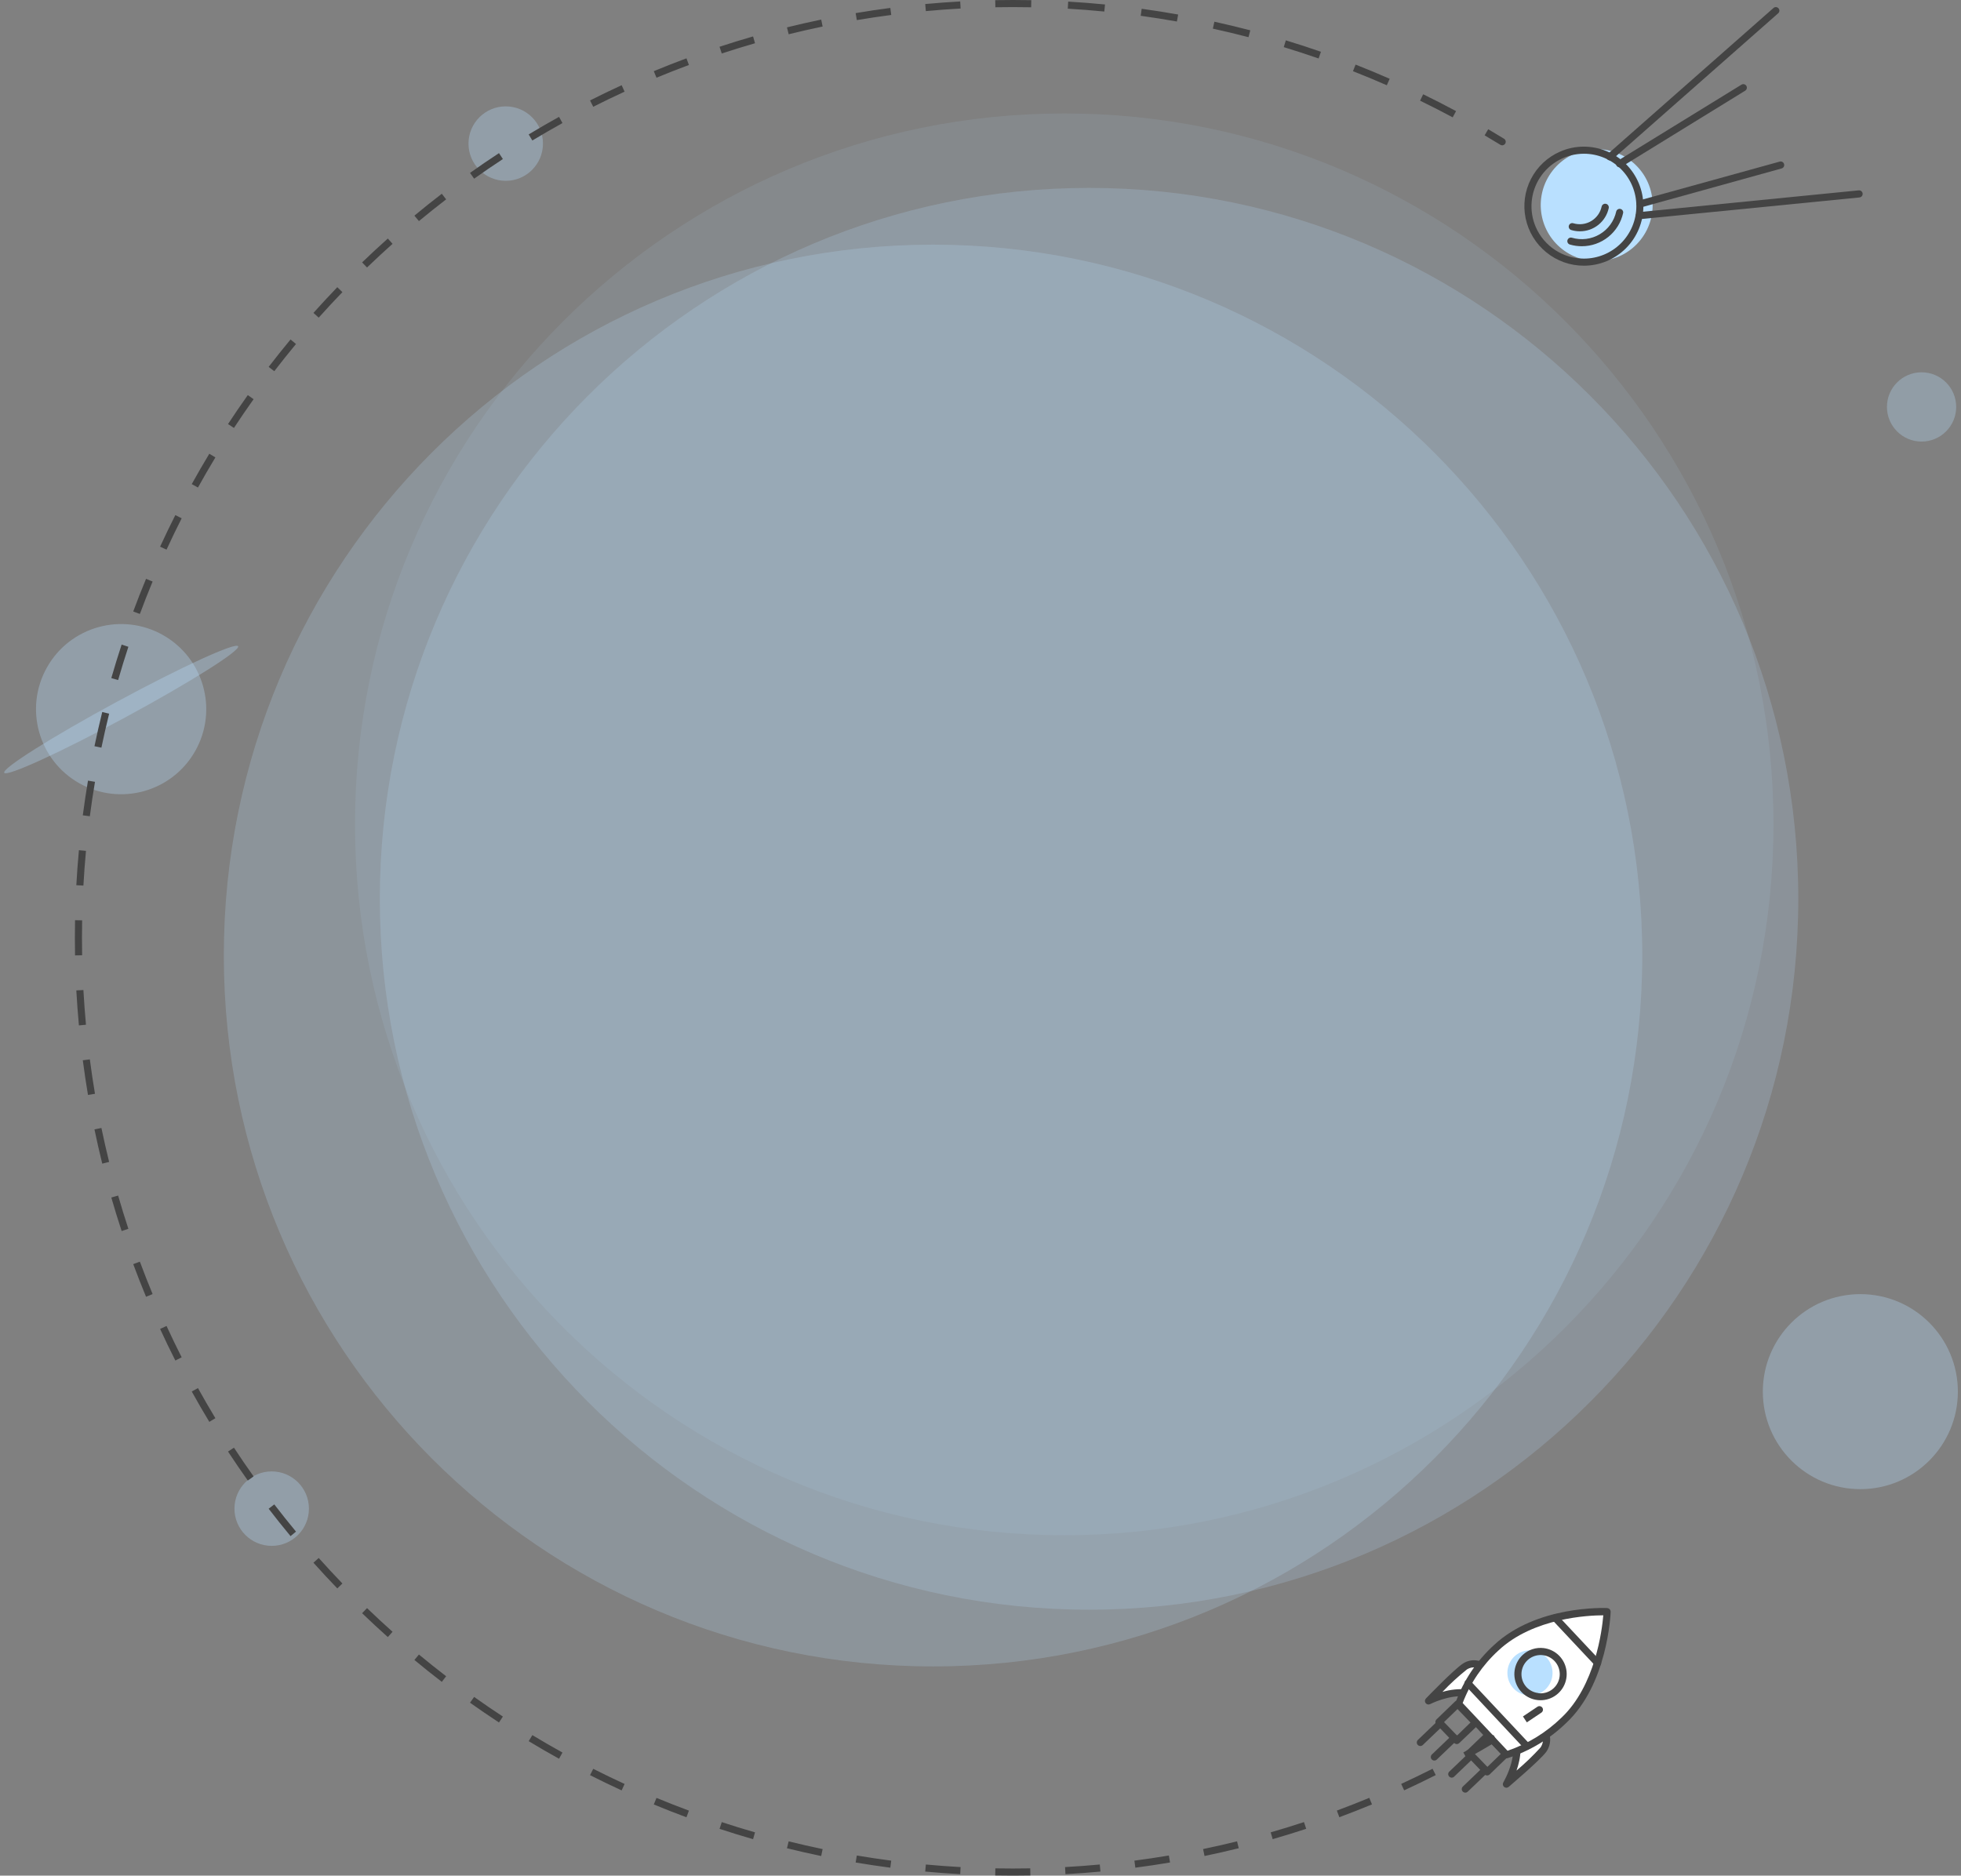
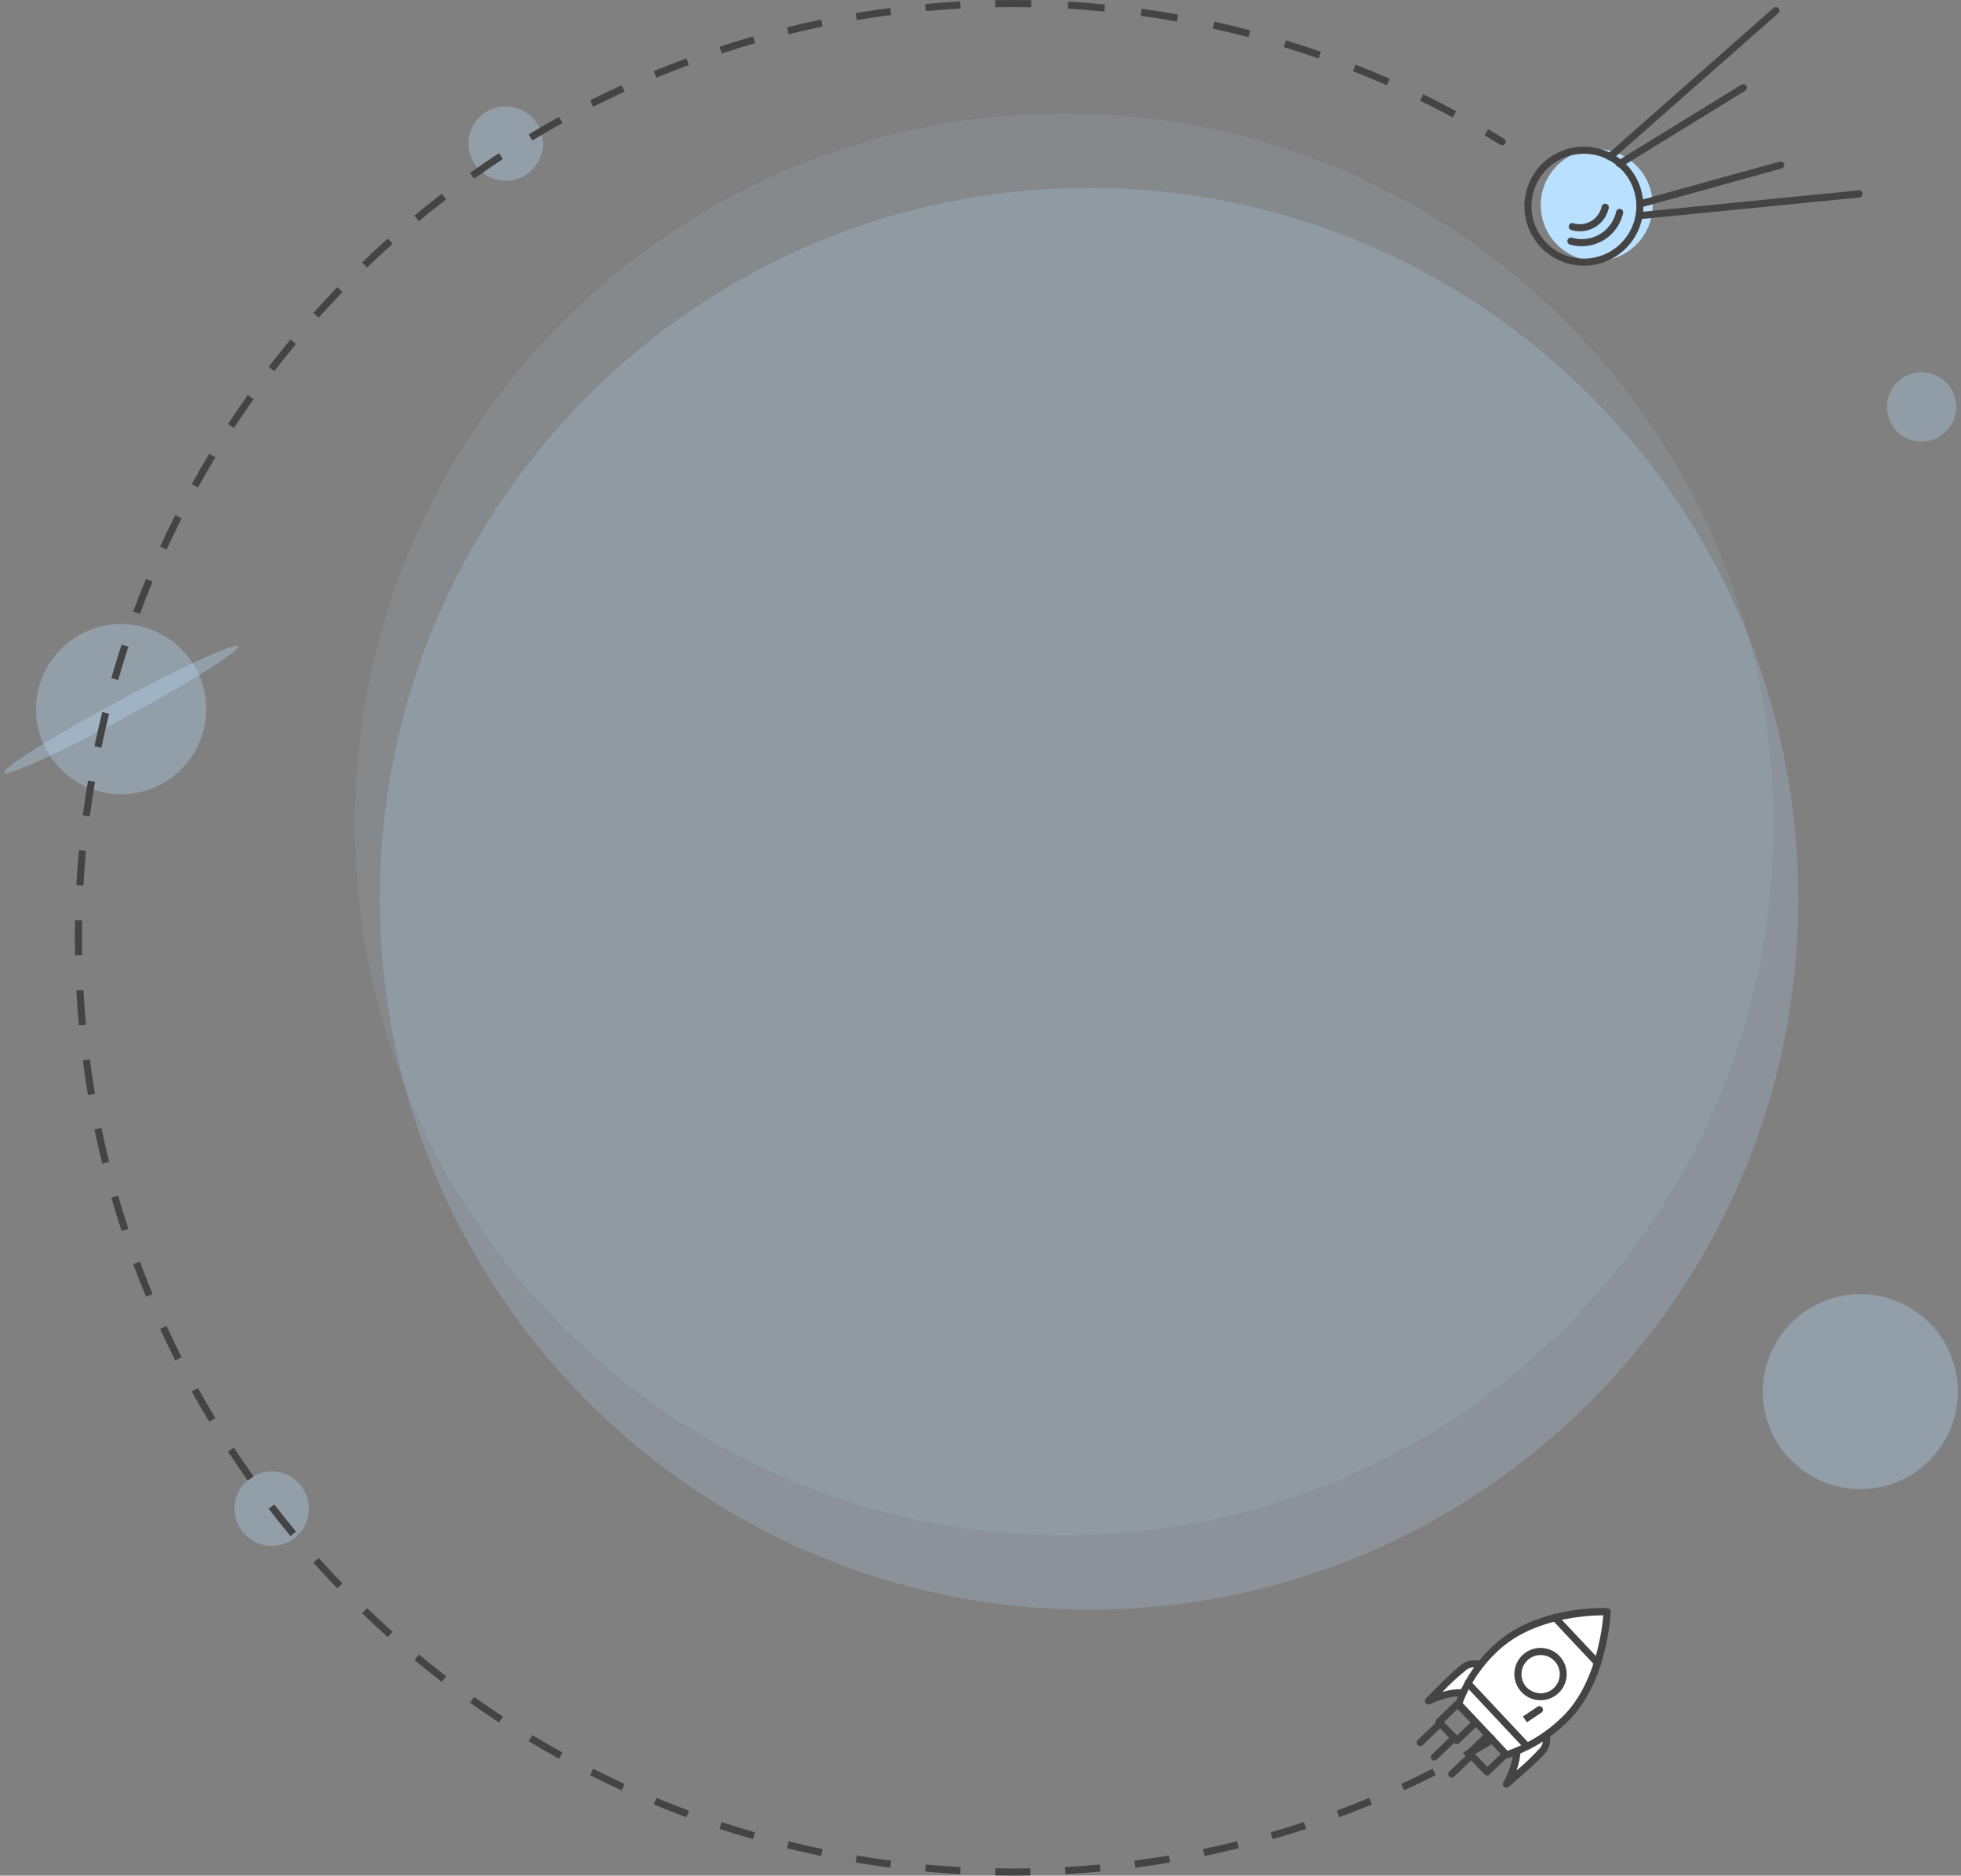
<svg xmlns="http://www.w3.org/2000/svg" width="553" height="529" viewBox="0 0 553 529" fill="none">
  <rect x="0" y="0" width="553" height="529" fill="#808080" stroke="none" />
  <path d="M435.237 493.501C433.389 495.959 424.814 503.17 424.814 503.17C424.814 503.17 430.962 493.309 425.612 486.424C425.612 486.424 430.976 483.489 433.419 485.295C435.861 487.101 437.094 491.055 435.237 493.501Z" fill="white" />
  <path d="M431.951 483.763C432.696 483.835 433.409 484.103 434.017 484.54C435.445 485.649 436.462 487.201 436.909 488.953C437.161 489.823 437.214 490.738 437.062 491.631C436.911 492.523 436.559 493.37 436.034 494.107C434.139 496.62 425.807 503.638 425.446 503.979C425.264 504.135 425.032 504.22 424.793 504.219C424.554 504.218 424.322 504.131 424.142 503.974C423.961 503.817 423.842 503.6 423.808 503.364C423.773 503.127 423.824 502.885 423.953 502.683C423.964 502.584 429.651 493.325 424.823 487.082C424.734 486.968 424.671 486.835 424.638 486.695C424.606 486.554 424.604 486.407 424.633 486.265C424.662 486.123 424.722 485.988 424.808 485.871C424.894 485.754 425.005 485.657 425.133 485.587C425.288 485.464 429.02 483.431 431.951 483.763ZM427.648 499.378C430.05 497.363 432.313 495.188 434.423 492.868C434.767 492.371 434.993 491.801 435.085 491.203C435.177 490.605 435.133 489.994 434.954 489.416C434.604 488.123 433.844 486.977 432.788 486.152C432.47 485.924 432.095 485.788 431.705 485.758C430.101 485.752 428.517 486.117 427.076 486.824C429.688 491.044 428.858 495.972 427.644 499.407L427.648 499.378Z" fill="#444444" />
  <path d="M413.192 469.995C410.622 471.717 402.875 479.787 402.875 479.787C402.875 479.787 413.108 474.293 419.631 480.053C419.631 480.053 422.911 474.91 421.219 472.343C419.526 469.776 415.748 468.302 413.192 469.995Z" fill="white" />
  <path d="M416.431 468.317C417.565 468.459 418.656 468.843 419.63 469.443C420.604 470.043 421.438 470.844 422.075 471.794C424.068 474.817 420.874 480.011 420.496 480.592C420.418 480.714 420.315 480.818 420.193 480.896C420.071 480.974 419.934 481.025 419.79 481.045C419.648 481.065 419.503 481.053 419.365 481.012C419.227 480.97 419.1 480.899 418.993 480.804C417.488 479.482 415.605 478.666 413.61 478.474C408.523 477.898 403.396 480.609 403.303 480.628C403.093 480.741 402.851 480.775 402.619 480.724C402.386 480.674 402.18 480.543 402.036 480.354C401.889 480.165 401.816 479.93 401.828 479.691C401.84 479.453 401.938 479.226 402.102 479.053C402.422 478.717 409.961 470.885 412.58 469.169C413.72 468.433 415.087 468.13 416.431 468.317ZM419.299 478.544C420.148 476.909 421.218 474.213 420.342 472.886C419.867 472.184 419.25 471.591 418.531 471.146C417.811 470.7 417.005 470.412 416.166 470.3C415.308 470.175 414.434 470.362 413.701 470.826C411.244 472.787 408.925 474.915 406.761 477.196C409.052 476.511 411.454 476.27 413.835 476.487C415.815 476.694 417.71 477.404 419.338 478.549L419.299 478.544Z" fill="#444444" />
  <path d="M411.146 479.613C411.378 479.639 411.594 479.745 411.756 479.914L416.819 485.156C416.91 485.251 416.981 485.363 417.029 485.486C417.077 485.608 417.1 485.739 417.098 485.87C417.095 486.002 417.066 486.132 417.013 486.252C416.961 486.372 416.884 486.481 416.789 486.572L411.508 491.62C411.413 491.712 411.301 491.784 411.178 491.832C411.055 491.881 410.924 491.904 410.792 491.901C410.528 491.898 410.276 491.79 410.091 491.601L405.059 486.362C404.967 486.267 404.896 486.155 404.848 486.032C404.8 485.91 404.777 485.779 404.78 485.648C404.782 485.516 404.811 485.386 404.864 485.266C404.917 485.146 404.993 485.037 405.088 484.946L410.32 479.892C410.414 479.8 410.527 479.728 410.65 479.68C410.772 479.632 410.904 479.608 411.036 479.611L411.146 479.613ZM414.681 485.82L411.014 482.024L407.217 485.7L410.883 489.496L414.681 485.82Z" fill="#444444" />
  <path d="M419.696 488.463C419.928 488.488 420.144 488.595 420.306 488.763L425.329 494.001C425.512 494.191 425.612 494.445 425.609 494.708C425.605 494.972 425.498 495.223 425.31 495.408L420.068 500.471C419.974 500.563 419.862 500.635 419.74 500.684C419.618 500.733 419.487 500.757 419.355 500.755C419.224 500.753 419.094 500.725 418.973 500.673C418.852 500.621 418.743 500.546 418.651 500.451L413.598 495.21C413.506 495.115 413.434 495.004 413.385 494.882C413.336 494.759 413.312 494.629 413.314 494.497C413.316 494.365 413.344 494.236 413.396 494.115C413.448 493.994 413.523 493.884 413.618 493.793L418.879 488.742C418.986 488.638 419.114 488.558 419.256 488.51C419.397 488.461 419.548 488.445 419.696 488.463ZM423.241 494.661L419.565 490.863L415.769 494.529L419.444 498.337L423.241 494.661Z" fill="#444444" />
  <path d="M406.275 485.052C406.507 485.078 406.723 485.184 406.885 485.352C406.977 485.447 407.049 485.558 407.098 485.68C407.147 485.802 407.171 485.933 407.169 486.065C407.167 486.196 407.14 486.326 407.088 486.447C407.035 486.568 406.96 486.678 406.865 486.769L401.222 492.169C401.033 492.352 400.778 492.452 400.515 492.449C400.252 492.445 400 492.338 399.815 492.15C399.723 492.056 399.651 491.945 399.602 491.823C399.553 491.7 399.529 491.57 399.531 491.438C399.533 491.306 399.56 491.176 399.613 491.055C399.665 490.935 399.74 490.825 399.835 490.734L405.478 485.334C405.582 485.232 405.707 485.153 405.845 485.105C405.983 485.056 406.129 485.038 406.275 485.052Z" fill="#444444" />
  <path d="M410.238 489.164C410.469 489.187 410.685 489.29 410.849 489.455C410.94 489.549 411.011 489.661 411.059 489.784C411.107 489.906 411.13 490.037 411.128 490.168C411.125 490.3 411.096 490.43 411.043 490.55C410.99 490.67 410.914 490.779 410.819 490.87L405.176 496.27C404.987 496.453 404.732 496.553 404.469 496.55C404.206 496.546 403.954 496.439 403.769 496.251C403.677 496.157 403.605 496.046 403.556 495.924C403.507 495.801 403.483 495.671 403.485 495.539C403.487 495.407 403.514 495.277 403.567 495.157C403.619 495.036 403.694 494.926 403.789 494.835L409.432 489.435C409.538 489.333 409.665 489.257 409.804 489.21C409.944 489.163 410.092 489.147 410.238 489.164Z" fill="#444444" />
  <path d="M415.003 494.091C415.235 494.117 415.451 494.223 415.613 494.392C415.704 494.487 415.776 494.598 415.824 494.721C415.871 494.843 415.895 494.974 415.892 495.106C415.889 495.237 415.861 495.367 415.808 495.487C415.755 495.608 415.679 495.716 415.584 495.807L409.94 501.207C409.746 501.338 409.512 501.396 409.279 501.371C409.046 501.346 408.829 501.241 408.666 501.072C408.502 500.904 408.404 500.684 408.386 500.45C408.369 500.217 408.434 499.984 408.571 499.794L414.214 494.394C414.315 494.289 414.438 494.208 414.575 494.155C414.711 494.103 414.857 494.081 415.003 494.091Z" fill="#444444" />
-   <path d="M418.966 498.201C419.198 498.227 419.414 498.333 419.576 498.501C419.667 498.596 419.739 498.708 419.787 498.831C419.835 498.953 419.858 499.084 419.855 499.215C419.853 499.347 419.824 499.477 419.771 499.597C419.718 499.717 419.642 499.826 419.547 499.917L413.904 505.317C413.714 505.5 413.46 505.6 413.197 505.597C412.933 505.593 412.682 505.486 412.497 505.298C412.405 505.204 412.332 505.093 412.284 504.971C412.235 504.848 412.211 504.718 412.212 504.586C412.214 504.454 412.242 504.324 412.294 504.203C412.346 504.083 412.422 503.973 412.516 503.882L418.159 498.482C418.265 498.378 418.392 498.3 418.531 498.251C418.671 498.202 418.819 498.185 418.966 498.201Z" fill="#444444" />
  <path d="M424.831 494.929C430.917 492.981 436.464 489.639 441.032 485.169C452.437 474.474 453.201 454.564 453.201 454.564C453.201 454.564 433.699 453.655 421.857 464.743C417.108 469.068 413.486 474.486 411.305 480.527L424.831 494.929Z" fill="white" />
  <path d="M453.312 453.573C453.562 453.601 453.793 453.722 453.958 453.912C454.123 454.103 454.21 454.348 454.202 454.6C454.178 455.433 453.297 475.048 441.723 485.895C437.036 490.467 431.35 493.885 425.115 495.881C424.943 495.926 424.762 495.925 424.59 495.878C424.419 495.83 424.263 495.737 424.139 495.609L410.673 481.213C410.546 481.078 410.46 480.909 410.424 480.728C410.388 480.546 410.403 480.357 410.467 480.184C412.703 473.99 416.413 468.435 421.276 463.997C433.267 452.754 452.515 453.503 453.326 453.535L453.312 453.573ZM425.13 493.789C430.833 491.839 436.031 488.646 440.348 484.441C449.869 475.455 451.783 459.7 452.128 455.583C448.001 455.589 432.406 456.269 422.554 465.51C418.081 469.594 414.629 474.67 412.473 480.33L425.13 493.789Z" fill="#444444" />
-   <path d="M426.79 476.194C425.645 474.952 425.033 473.31 425.087 471.622C425.14 469.934 425.855 468.335 427.077 467.169C428.317 466.021 429.959 465.408 431.648 465.461C433.337 465.515 434.937 466.231 436.102 467.455C437.252 468.694 437.867 470.337 437.813 472.027C437.759 473.716 437.041 475.317 435.815 476.48C434.576 477.63 432.933 478.245 431.243 478.192C429.554 478.138 427.953 477.42 426.79 476.194Z" fill="#B9E0FF" />
  <path d="M435.292 464.828C436.961 465.026 438.512 465.786 439.69 466.985C440.867 468.183 441.601 469.748 441.769 471.42C441.936 473.092 441.529 474.771 440.613 476.179C439.697 477.588 438.328 478.642 436.732 479.167C435.136 479.693 433.409 479.657 431.836 479.068C430.262 478.478 428.937 477.369 428.079 475.924C427.222 474.48 426.883 472.785 427.119 471.122C427.354 469.458 428.151 467.925 429.376 466.775C430.16 466.038 431.096 465.482 432.118 465.146C433.14 464.81 434.224 464.701 435.292 464.828ZM433.852 477.557C435.112 477.697 436.381 477.39 437.438 476.688C438.494 475.987 439.27 474.936 439.629 473.72C439.988 472.503 439.908 471.2 439.402 470.037C438.896 468.874 437.998 467.926 436.863 467.359C435.729 466.793 434.431 466.643 433.198 466.937C431.964 467.231 430.874 467.95 430.117 468.968C429.36 469.985 428.986 471.237 429.059 472.502C429.132 473.768 429.649 474.968 430.518 475.891C431.398 476.807 432.573 477.382 433.836 477.515L433.852 477.557Z" fill="#444444" />
  <path d="M438.552 456.298L450.532 469.066L438.552 456.298Z" fill="white" />
  <path d="M438.665 455.304C438.902 455.33 439.122 455.441 439.284 455.615L451.264 468.384C451.354 468.48 451.424 468.592 451.47 468.715C451.516 468.838 451.537 468.969 451.532 469.101C451.523 469.366 451.409 469.616 451.215 469.797C451.021 469.978 450.763 470.074 450.498 470.065C450.233 470.056 449.982 469.942 449.801 469.748L437.821 456.979C437.682 456.83 437.592 456.641 437.563 456.439C437.534 456.237 437.568 456.03 437.66 455.848C437.752 455.665 437.897 455.515 438.077 455.418C438.257 455.32 438.462 455.281 438.665 455.304Z" fill="#444444" />
  <path d="M413.949 474.767L430.534 492.465L413.949 474.767Z" fill="white" />
  <path d="M414.072 473.775C414.305 473.804 414.521 473.913 414.681 474.085L431.25 491.751C431.352 491.843 431.434 491.956 431.49 492.082C431.547 492.208 431.577 492.345 431.578 492.483C431.579 492.621 431.552 492.757 431.497 492.884C431.443 493.011 431.363 493.126 431.263 493.22C431.162 493.315 431.043 493.387 430.913 493.434C430.783 493.48 430.645 493.499 430.507 493.489C430.369 493.479 430.235 493.441 430.113 493.377C429.991 493.313 429.883 493.224 429.797 493.116L413.233 475.411C413.093 475.261 413.003 475.073 412.974 474.87C412.945 474.668 412.979 474.462 413.071 474.279C413.163 474.096 413.309 473.946 413.488 473.849C413.668 473.752 413.874 473.712 414.077 473.735L414.072 473.775Z" fill="#444444" />
  <path d="M462.699 67.566C468.066 60.7 466.852 50.783 459.987 45.415C453.121 40.047 443.204 41.261 437.836 48.127C432.468 54.993 433.682 64.91 440.548 70.278C447.413 75.646 457.331 74.432 462.699 67.566Z" fill="#B9E0FF" />
  <path d="M462.271 61.829C462.021 61.83 461.779 61.737 461.594 61.568C461.409 61.4 461.294 61.168 461.271 60.919C461.246 60.656 461.325 60.395 461.492 60.191C461.659 59.986 461.899 59.856 462.161 59.829L524.161 53.689C524.293 53.675 524.425 53.688 524.551 53.726C524.678 53.765 524.795 53.827 524.898 53.911C525 53.994 525.084 54.097 525.147 54.214C525.209 54.33 525.248 54.457 525.261 54.589C525.274 54.72 525.261 54.852 525.223 54.979C525.185 55.105 525.123 55.223 525.039 55.325C524.955 55.427 524.853 55.512 524.736 55.574C524.62 55.637 524.493 55.675 524.361 55.689L462.361 61.829H462.271Z" fill="#444444" />
  <path d="M462.651 58.499C462.52 58.516 462.386 58.508 462.258 58.474C462.13 58.44 462.01 58.382 461.904 58.301C461.691 58.139 461.552 57.899 461.516 57.634C461.48 57.368 461.551 57.1 461.713 56.887C461.876 56.674 462.116 56.535 462.381 56.499L501.881 45.579C502.137 45.508 502.41 45.543 502.641 45.674C502.872 45.805 503.041 46.023 503.111 46.279C503.181 46.535 503.147 46.808 503.016 47.039C502.884 47.269 502.667 47.438 502.411 47.509L462.921 58.459C462.834 58.487 462.742 58.5 462.651 58.499Z" fill="#444444" />
  <path d="M453.991 45.239C453.85 45.24 453.71 45.211 453.581 45.154C453.451 45.097 453.336 45.014 453.241 44.909C453.153 44.81 453.085 44.695 453.042 44.57C452.999 44.444 452.981 44.312 452.989 44.18C452.998 44.048 453.032 43.919 453.091 43.8C453.149 43.681 453.231 43.576 453.331 43.489L500.091 2.279C500.188 2.185 500.304 2.112 500.43 2.065C500.556 2.017 500.691 1.995 500.826 2.001C500.96 2.007 501.093 2.039 501.215 2.098C501.336 2.156 501.445 2.238 501.534 2.339C501.624 2.441 501.691 2.559 501.734 2.687C501.776 2.816 501.792 2.951 501.78 3.085C501.768 3.22 501.73 3.351 501.666 3.47C501.603 3.589 501.516 3.694 501.411 3.779L454.651 44.989C454.469 45.15 454.234 45.238 453.991 45.239Z" fill="#444444" />
  <path d="M456.711 47.198C456.494 47.197 456.284 47.125 456.111 46.993C455.939 46.862 455.814 46.678 455.755 46.469C455.696 46.26 455.707 46.038 455.786 45.836C455.864 45.634 456.007 45.463 456.191 45.348L491.091 23.878C491.316 23.741 491.585 23.697 491.842 23.757C492.098 23.817 492.321 23.975 492.461 24.198C492.531 24.31 492.578 24.434 492.6 24.564C492.621 24.694 492.617 24.827 492.588 24.955C492.558 25.083 492.503 25.204 492.426 25.311C492.35 25.418 492.253 25.509 492.141 25.578L457.271 47.048C457.103 47.153 456.908 47.205 456.711 47.198Z" fill="#444444" />
  <path d="M446.66 74.938C442.802 74.938 439.063 73.609 436.07 71.176C433.077 68.742 431.013 65.352 430.226 61.576C429.438 57.799 429.975 53.867 431.746 50.44C433.517 47.013 436.414 44.3 439.95 42.758C442.059 41.833 444.337 41.356 446.64 41.358C451.093 41.358 455.364 43.127 458.512 46.276C461.661 49.425 463.43 53.695 463.43 58.148C463.43 62.601 461.661 66.872 458.512 70.021C455.364 73.169 451.093 74.938 446.64 74.938H446.66ZM446.66 43.358C444.207 43.362 441.793 43.975 439.636 45.142C437.478 46.31 435.644 47.995 434.299 50.046C432.953 52.097 432.139 54.451 431.928 56.895C431.717 59.339 432.116 61.797 433.09 64.048C434.241 66.691 436.138 68.939 438.548 70.518C440.959 72.097 443.778 72.939 446.66 72.938C450.583 72.938 454.344 71.38 457.118 68.606C459.892 65.833 461.45 62.071 461.45 58.148C461.45 54.226 459.892 50.464 457.118 47.69C454.344 44.917 450.583 43.358 446.66 43.358Z" fill="#444444" />
  <path d="M446.05 69.448C444.916 69.448 443.788 69.286 442.7 68.968C442.574 68.931 442.456 68.869 442.354 68.786C442.252 68.704 442.167 68.601 442.104 68.486C442.042 68.37 442.002 68.243 441.989 68.112C441.975 67.982 441.987 67.85 442.025 67.723C442.062 67.597 442.124 67.48 442.207 67.378C442.29 67.276 442.392 67.191 442.507 67.128C442.623 67.065 442.75 67.026 442.881 67.012C443.012 66.999 443.144 67.011 443.27 67.048C444.58 67.434 445.955 67.545 447.31 67.375C448.665 67.205 449.97 66.757 451.144 66.06C452.318 65.363 453.336 64.431 454.134 63.322C454.931 62.214 455.492 60.953 455.78 59.618C455.851 59.376 456.011 59.169 456.228 59.04C456.445 58.911 456.703 58.869 456.95 58.922C457.197 58.975 457.415 59.12 457.559 59.327C457.704 59.534 457.765 59.788 457.73 60.038C457.154 62.705 455.681 65.093 453.557 66.805C451.434 68.518 448.788 69.451 446.06 69.448H446.05Z" fill="#444444" />
  <path d="M445.5 65.239C444.711 65.24 443.926 65.126 443.17 64.899C443.034 64.87 442.907 64.814 442.794 64.734C442.682 64.653 442.587 64.55 442.516 64.431C442.446 64.313 442.401 64.18 442.384 64.043C442.367 63.906 442.378 63.767 442.418 63.634C442.457 63.502 442.524 63.379 442.613 63.274C442.703 63.168 442.813 63.082 442.937 63.022C443.061 62.961 443.197 62.927 443.335 62.921C443.473 62.916 443.611 62.938 443.74 62.989C444.57 63.229 445.441 63.296 446.299 63.186C447.156 63.076 447.982 62.791 448.724 62.348C449.467 61.905 450.111 61.315 450.616 60.613C451.121 59.911 451.476 59.114 451.66 58.269C451.717 58.004 451.877 57.772 452.105 57.625C452.332 57.477 452.609 57.427 452.875 57.484C453.14 57.541 453.372 57.701 453.519 57.929C453.666 58.157 453.717 58.434 453.66 58.699C453.257 60.553 452.232 62.213 450.755 63.403C449.277 64.593 447.437 65.241 445.54 65.239H445.5Z" fill="#444444" />
  <path opacity="0.3" d="M541.881 124.543C547.273 124.543 551.645 120.168 551.645 114.771C551.645 109.375 547.273 105 541.881 105C536.488 105 532.116 109.375 532.116 114.771C532.116 120.168 536.488 124.543 541.881 124.543Z" fill="#B9E0FF" />
  <path opacity="0.32" d="M524.616 420C539.804 420 552.116 407.688 552.116 392.5C552.116 377.312 539.804 365 524.616 365C509.428 365 497.116 377.312 497.116 392.5C497.116 407.688 509.428 420 524.616 420Z" fill="#B9E0FF" />
  <path opacity="0.32" d="M76.616 436C82.415 436 87.116 431.299 87.116 425.5C87.116 419.701 82.415 415 76.616 415C70.817 415 66.116 419.701 66.116 425.5C66.116 431.299 70.817 436 76.616 436Z" fill="#B9E0FF" />
  <path opacity="0.32" d="M22.357 220.909C33.899 227.426 48.539 223.353 55.056 211.811C61.573 200.269 57.499 185.629 45.957 179.112C34.415 172.595 19.776 176.668 13.258 188.21C6.741 199.752 10.815 214.392 22.357 220.909Z" fill="#B9E0FF" />
  <path opacity="0.32" d="M1.19 217.956C1.846 219.171 17.146 212.167 35.363 202.314C53.579 192.46 67.814 183.488 67.157 182.273C66.5 181.059 51.2 188.062 32.984 197.916C14.768 207.769 0.533 216.742 1.19 217.956Z" fill="#B9E0FF" />
  <path opacity="0.32" d="M142.616 51C148.415 51 153.116 46.299 153.116 40.5C153.116 34.701 148.415 30 142.616 30C136.817 30 132.116 34.701 132.116 40.5C132.116 46.299 136.817 51 142.616 51Z" fill="#B9E0FF" />
  <path opacity="0.2" d="M307.117 454C417.574 454 507.116 364.233 507.116 253.5C507.116 142.767 417.574 53 307.117 53C196.659 53 107.116 142.767 107.116 253.5C107.116 364.233 196.659 454 307.117 454Z" fill="#B9E0FF" />
-   <path opacity="0.21" d="M263.117 470C373.574 470 463.116 380.233 463.116 269.5C463.116 158.767 373.574 69 263.117 69C152.659 69 63.116 158.767 63.116 269.5C63.116 380.233 152.659 470 263.117 470Z" fill="#B9E0FF" />
  <path opacity="0.1" d="M300.117 433C410.574 433 500.116 343.233 500.116 232.5C500.116 121.767 410.574 32 300.117 32C189.659 32 100.116 121.767 100.116 232.5C100.116 343.233 189.659 433 300.117 433Z" fill="#B9E0FF" />
  <path d="M423.353 40.409C423.588 40.554 423.896 40.481 424.041 40.245C424.186 40.01 424.113 39.702 423.877 39.557L423.353 40.409ZM434.397 482.613C434.625 482.457 434.684 482.146 434.528 481.918C434.372 481.69 434.061 481.632 433.833 481.787L434.397 482.613ZM423.877 39.557C422.403 38.649 420.919 37.755 419.426 36.876L418.918 37.737C420.406 38.614 421.884 39.504 423.353 40.409L423.877 39.557ZM410.369 31.778C407.32 30.14 404.236 28.56 401.117 27.041L400.679 27.939C403.786 29.454 406.858 31.027 409.895 32.658L410.369 31.778ZM391.685 22.673C388.518 21.282 385.319 19.951 382.088 18.683L381.723 19.613C384.941 20.877 388.128 22.203 391.283 23.589L391.685 22.673ZM372.34 15.075C369.074 13.94 365.779 12.867 362.457 11.857L362.166 12.814C365.476 13.82 368.758 14.889 372.012 16.02L372.34 15.075ZM352.454 9.035C349.11 8.162 345.741 7.354 342.347 6.61L342.133 7.587C345.514 8.328 348.871 9.133 352.202 10.002L352.454 9.035ZM332.15 4.588C328.75 3.984 325.328 3.444 321.884 2.971L321.748 3.962C325.179 4.433 328.588 4.971 331.975 5.573L332.15 4.588ZM311.562 1.759C308.127 1.424 304.672 1.155 301.2 0.952L301.141 1.951C304.601 2.152 308.043 2.42 311.465 2.754L311.562 1.759ZM290.813 0.55C289.084 0.517 287.352 0.5 285.615 0.5V1.5C287.345 1.5 289.071 1.517 290.793 1.55L290.813 0.55ZM285.615 0.5C283.96 0.5 282.308 0.515 280.66 0.546L280.679 1.545C282.321 1.515 283.966 1.5 285.615 1.5V0.5ZM270.805 0.908C267.505 1.091 264.221 1.334 260.954 1.637L261.046 2.632C264.3 2.331 267.572 2.089 270.86 1.907L270.805 0.908ZM251.135 2.731C247.862 3.158 244.607 3.645 241.372 4.191L241.539 5.177C244.761 4.633 248.003 4.148 251.264 3.723L251.135 2.731ZM231.677 6.015C228.444 6.686 225.232 7.416 222.044 8.205L222.284 9.175C225.46 8.39 228.659 7.663 231.88 6.994L231.677 6.015ZM212.501 10.755C209.332 11.667 206.186 12.637 203.067 13.663L203.379 14.613C206.487 13.59 209.62 12.625 212.778 11.716L212.501 10.755ZM193.751 16.922C190.659 18.07 187.595 19.274 184.559 20.533L184.942 21.456C187.966 20.202 191.019 19.003 194.099 17.86L193.751 16.922ZM175.509 24.487C172.514 25.863 169.549 27.294 166.616 28.777L167.067 29.67C169.989 28.192 172.943 26.767 175.926 25.396L175.509 24.487ZM157.892 33.398C155.01 34.994 152.161 36.642 149.346 38.342L149.863 39.198C152.667 37.505 155.505 35.862 158.376 34.272L157.892 33.398ZM140.989 43.604C138.235 45.411 135.516 47.268 132.835 49.174L133.415 49.989C136.086 48.09 138.794 46.24 141.537 44.44L140.989 43.604ZM124.896 55.043C122.285 57.049 119.713 59.103 117.181 61.203L117.819 61.973C120.342 59.881 122.904 57.834 125.505 55.836L124.896 55.043ZM109.699 67.648C107.245 69.842 104.832 72.082 102.462 74.365L103.156 75.085C105.517 72.811 107.921 70.579 110.366 68.393L109.699 67.648ZM95.481 81.347C93.197 83.717 90.957 86.13 88.763 88.584L89.508 89.25C91.695 86.806 93.926 84.402 96.201 82.041L95.481 81.347ZM82.319 96.066C80.218 98.598 78.164 101.17 76.158 103.781L76.951 104.39C78.95 101.789 80.996 99.227 83.088 96.704L82.319 96.066ZM70.289 111.72C68.383 114.401 66.526 117.12 64.719 119.874L65.555 120.422C67.355 117.678 69.205 114.97 71.104 112.299L70.289 111.72ZM59.457 128.231C57.758 131.046 56.109 133.895 54.513 136.777L55.388 137.261C56.978 134.39 58.62 131.552 60.313 128.748L59.457 128.231ZM49.893 145.501C48.409 148.434 46.978 151.398 45.602 154.393L46.511 154.811C47.882 151.827 49.307 148.874 50.785 145.952L49.893 145.501ZM41.648 163.444C40.389 166.48 39.185 169.544 38.038 172.636L38.975 172.984C40.118 169.904 41.318 166.851 42.572 163.827L41.648 163.444ZM34.778 181.951C33.752 185.071 32.782 188.216 31.871 191.386L32.832 191.662C33.74 188.505 34.706 185.371 35.728 182.264L34.778 181.951ZM29.32 200.928C28.532 204.117 27.801 207.328 27.13 210.561L28.109 210.765C28.778 207.544 29.505 204.345 30.291 201.168L29.32 200.928ZM25.306 220.257C24.761 223.492 24.274 226.746 23.847 230.02L24.838 230.149C25.264 226.888 25.749 223.646 26.292 220.423L25.306 220.257ZM22.752 239.838C22.449 243.105 22.206 246.389 22.024 249.69L23.022 249.745C23.204 246.457 23.446 243.185 23.748 239.93L22.752 239.838ZM21.661 259.545C21.631 261.193 21.615 262.845 21.615 264.5H22.615C22.615 262.851 22.63 261.205 22.661 259.563L21.661 259.545ZM21.615 264.5C21.615 266.155 21.631 267.807 21.661 269.455L22.661 269.436C22.63 267.795 22.615 266.149 22.615 264.5H21.615ZM22.024 279.31C22.206 282.611 22.449 285.895 22.752 289.162L23.748 289.069C23.446 285.815 23.204 282.543 23.022 279.255L22.024 279.31ZM23.847 298.98C24.274 302.254 24.761 305.508 25.306 308.743L26.292 308.576C25.749 305.354 25.264 302.112 24.838 298.851L23.847 298.98ZM27.13 318.439C27.801 321.672 28.532 324.883 29.32 328.072L30.291 327.832C29.505 324.655 28.778 321.456 28.109 318.235L27.13 318.439ZM31.871 337.614C32.782 340.784 33.752 343.929 34.778 347.049L35.728 346.736C34.706 343.628 33.74 340.495 32.832 337.338L31.871 337.614ZM38.038 356.364C39.185 359.456 40.389 362.52 41.648 365.556L42.572 365.173C41.318 362.149 40.118 359.096 38.975 356.016L38.038 356.364ZM45.602 374.607C46.978 377.602 48.409 380.566 49.893 383.499L50.785 383.048C49.307 380.126 47.882 377.173 46.511 374.189L45.602 374.607ZM54.513 392.223C56.109 395.105 57.758 397.954 59.457 400.769L60.313 400.252C58.62 397.448 56.978 394.61 55.388 391.739L54.513 392.223ZM64.719 409.126C66.526 411.881 68.383 414.599 70.289 417.28L71.104 416.701C69.205 414.03 67.356 411.322 65.555 408.578L64.719 409.126ZM76.158 425.219C78.164 427.83 80.218 430.402 82.319 432.935L83.088 432.296C80.996 429.773 78.95 427.211 76.951 424.61L76.158 425.219ZM88.763 440.416C90.957 442.87 93.197 445.283 95.481 447.653L96.201 446.959C93.926 444.598 91.695 442.194 89.508 439.75L88.763 440.416ZM102.462 454.635C104.832 456.918 107.245 459.158 109.699 461.352L110.366 460.607C107.921 458.421 105.517 456.189 103.156 453.914L102.462 454.635ZM117.181 467.797C119.713 469.897 122.285 471.951 124.896 473.957L125.505 473.164C122.904 471.166 120.342 469.119 117.819 467.027L117.181 467.797ZM132.835 479.826C135.516 481.732 138.235 483.589 140.989 485.396L141.537 484.56C138.794 482.76 136.086 480.91 133.415 479.011L132.835 479.826ZM149.346 490.658C152.161 492.358 155.01 494.006 157.892 495.602L158.376 494.728C155.505 493.137 152.667 491.495 149.863 489.802L149.346 490.658ZM166.616 500.223C169.549 501.706 172.514 503.137 175.509 504.513L175.926 503.604C172.943 502.233 169.989 500.808 167.067 499.33L166.616 500.223ZM184.559 508.467C187.595 509.726 190.659 510.93 193.751 512.078L194.099 511.14C191.019 509.997 187.966 508.798 184.942 507.544L184.559 508.467ZM203.067 515.337C206.186 516.363 209.331 517.333 212.501 518.245L212.778 517.284C209.62 516.375 206.487 515.41 203.379 514.387L203.067 515.337ZM222.043 520.795C225.232 521.584 228.444 522.314 231.677 522.985L231.88 522.006C228.659 521.337 225.46 520.61 222.283 519.825L222.043 520.795ZM241.372 524.809C244.607 525.355 247.861 525.842 251.135 526.269L251.264 525.277C248.003 524.852 244.761 524.367 241.539 523.823L241.372 524.809ZM260.953 527.363C264.22 527.666 267.505 527.909 270.805 528.092L270.86 527.093C267.572 526.911 264.3 526.669 261.046 526.368L260.953 527.363ZM280.66 528.454C282.308 528.485 283.96 528.5 285.615 528.5V527.5C283.966 527.5 282.321 527.485 280.679 527.455L280.66 528.454ZM285.615 528.5C287.265 528.5 288.912 528.485 290.555 528.455L290.536 527.455C288.9 527.485 287.259 527.5 285.615 527.5V528.5ZM300.427 528.091C303.728 527.909 307.012 527.666 310.279 527.363L310.187 526.367C306.932 526.669 303.66 526.911 300.372 527.093L300.427 528.091ZM320.097 526.268C323.373 525.841 326.63 525.354 329.867 524.807L329.7 523.821C326.476 524.366 323.231 524.851 319.967 525.277L320.097 526.268ZM339.575 522.981C342.808 522.309 346.019 521.579 349.208 520.79L348.967 519.82C345.791 520.605 342.592 521.333 339.372 522.002L339.575 522.981ZM358.751 518.238C361.922 517.326 365.07 516.355 368.191 515.328L367.879 514.379C364.769 515.402 361.634 516.368 358.474 517.277L358.751 518.238ZM377.515 512.065C380.607 510.916 383.673 509.711 386.709 508.452L386.326 507.528C383.301 508.783 380.247 509.983 377.167 511.127L377.515 512.065ZM395.761 504.495C398.757 503.118 401.723 501.686 404.657 500.201L404.206 499.309C401.282 500.788 398.328 502.215 395.343 503.587L395.761 504.495ZM413.386 495.576C416.269 493.978 419.119 492.328 421.935 490.627L421.418 489.771C418.613 491.466 415.774 493.11 412.901 494.701L413.386 495.576ZM430.294 485.362C431.67 484.458 433.038 483.542 434.397 482.613L433.833 481.787C432.479 482.713 431.117 483.625 429.745 484.526L430.294 485.362ZM423.091 40.835C423.561 41.124 424.177 40.978 424.467 40.508C424.756 40.038 424.61 39.422 424.14 39.132L423.091 40.835ZM434.68 483.026C435.135 482.714 435.252 482.092 434.941 481.636C434.629 481.18 434.007 481.063 433.551 481.375L434.68 483.026ZM424.14 39.132C422.663 38.222 421.176 37.326 419.68 36.445L418.665 38.168C420.149 39.043 421.625 39.932 423.091 40.835L424.14 39.132ZM410.605 31.337C407.551 29.696 404.461 28.114 401.336 26.591L400.46 28.389C403.561 29.9 406.628 31.471 409.659 33.099L410.605 31.337ZM391.886 22.215C388.713 20.822 385.508 19.488 382.271 18.217L381.54 20.079C384.752 21.34 387.933 22.663 391.082 24.047L391.886 22.215ZM372.504 14.603C369.232 13.465 365.931 12.39 362.602 11.379L362.021 13.293C365.324 14.296 368.6 15.363 371.847 16.492L372.504 14.603ZM352.58 8.551C349.23 7.677 345.854 6.867 342.454 6.122L342.026 8.076C345.4 8.815 348.751 9.619 352.075 10.486L352.58 8.551ZM332.238 4.096C328.831 3.49 325.402 2.95 321.952 2.476L321.68 4.457C325.104 4.927 328.507 5.464 331.888 6.065L332.238 4.096ZM311.611 1.261C308.169 0.926 304.708 0.656 301.229 0.453L301.112 2.45C304.565 2.651 308.001 2.919 311.416 3.252L311.611 1.261ZM290.822 0.05C289.091 0.017 287.355 0 285.615 0V2C287.342 2 289.065 2.017 290.784 2.05L290.822 0.05ZM285.615 0C283.957 0 282.302 0.015 280.651 0.046L280.688 2.045C282.327 2.015 283.969 2 285.615 2V0ZM270.777 0.409C267.471 0.592 264.181 0.836 260.907 1.139L261.092 3.13C264.34 2.829 267.606 2.588 270.888 2.406L270.777 0.409ZM251.07 2.236C247.791 2.663 244.53 3.151 241.289 3.698L241.622 5.67C244.838 5.128 248.074 4.643 251.329 4.219L251.07 2.236ZM231.575 5.525C228.336 6.198 225.118 6.929 221.924 7.719L222.404 9.661C225.574 8.877 228.767 8.151 231.982 7.483L231.575 5.525ZM212.363 10.275C209.187 11.188 206.036 12.16 202.91 13.188L203.535 15.088C206.637 14.067 209.764 13.103 212.916 12.197L212.363 10.275ZM193.577 16.453C190.479 17.603 187.409 18.809 184.368 20.071L185.134 21.918C188.152 20.666 191.199 19.47 194.273 18.328L193.577 16.453ZM175.3 24.033C172.299 25.411 169.329 26.845 166.39 28.331L167.293 30.116C170.209 28.641 173.157 27.218 176.135 25.85L175.3 24.033ZM157.65 32.96C154.762 34.559 151.908 36.211 149.088 37.914L150.122 39.626C152.92 37.936 155.753 36.297 158.619 34.71L157.65 32.96ZM140.715 43.186C137.955 44.996 135.232 46.857 132.546 48.766L133.704 50.396C136.37 48.501 139.073 46.655 141.812 44.858L140.715 43.186ZM124.591 54.646C121.976 56.656 119.399 58.714 116.862 60.819L118.138 62.358C120.656 60.269 123.214 58.227 125.81 56.232L124.591 54.646ZM109.366 67.275C106.907 69.474 104.49 71.718 102.115 74.005L103.503 75.446C105.86 73.175 108.259 70.948 110.699 68.766L109.366 67.275ZM95.121 81C92.833 83.375 90.589 85.792 88.39 88.25L89.881 89.584C92.063 87.144 94.29 84.745 96.561 82.388L95.121 81ZM81.934 95.746C79.829 98.283 77.772 100.86 75.762 103.476L77.347 104.695C79.342 102.099 81.385 99.541 83.473 97.023L81.934 95.746ZM69.881 111.43C67.972 114.117 66.112 116.84 64.301 119.599L65.974 120.696C67.77 117.958 69.617 115.255 71.511 112.589L69.881 111.43ZM59.029 127.973C57.326 130.793 55.675 133.647 54.075 136.534L55.825 137.503C57.412 134.638 59.051 131.805 60.741 129.006L59.029 127.973ZM49.446 145.275C47.96 148.214 46.527 151.184 45.148 154.185L46.965 155.02C48.334 152.042 49.756 149.094 51.231 146.178L49.446 145.275ZM41.186 163.252C39.925 166.294 38.719 169.364 37.569 172.462L39.444 173.158C40.585 170.084 41.782 167.037 43.033 164.018L41.186 163.252ZM34.303 181.795C33.275 184.921 32.304 188.072 31.39 191.248L33.312 191.801C34.219 188.649 35.183 185.522 36.203 182.42L34.303 181.795ZM28.834 200.808C28.045 204.003 27.313 207.221 26.64 210.46L28.599 210.866C29.266 207.652 29.992 204.459 30.776 201.288L28.834 200.808ZM24.813 220.174C24.267 223.415 23.779 226.675 23.351 229.955L25.334 230.214C25.759 226.959 26.243 223.723 26.785 220.507L24.813 220.174ZM22.254 239.792C21.951 243.065 21.707 246.356 21.524 249.662L23.521 249.772C23.703 246.491 23.945 243.225 24.246 239.977L22.254 239.792ZM21.161 259.536C21.131 261.187 21.115 262.842 21.115 264.5H23.115C23.115 262.854 23.13 261.211 23.16 259.573L21.161 259.536ZM21.115 264.5C21.115 266.158 21.131 267.813 21.161 269.464L23.16 269.427C23.13 267.788 23.115 266.146 23.115 264.5H21.115ZM21.524 279.338C21.707 282.644 21.951 285.935 22.254 289.208L24.246 289.023C23.945 285.775 23.703 282.509 23.521 279.227L21.524 279.338ZM23.351 299.045C23.779 302.324 24.267 305.585 24.813 308.826L26.785 308.493C26.243 305.277 25.759 302.041 25.334 298.786L23.351 299.045ZM26.64 318.54C27.313 321.779 28.045 324.997 28.834 328.192L30.776 327.712C29.992 324.541 29.266 321.348 28.599 318.134L26.64 318.54ZM31.39 337.752C32.304 340.928 33.275 344.079 34.303 347.205L36.203 346.58C35.183 343.478 34.219 340.351 33.312 337.199L31.39 337.752ZM37.569 356.538C38.718 359.636 39.925 362.706 41.186 365.748L43.033 364.982C41.782 361.963 40.585 358.916 39.444 355.842L37.569 356.538ZM45.148 374.815C46.527 377.816 47.96 380.786 49.446 383.725L51.231 382.822C49.756 379.906 48.334 376.958 46.965 373.98L45.148 374.815ZM54.075 392.466C55.675 395.353 57.326 398.207 59.029 401.027L60.741 399.994C59.051 397.195 57.412 394.362 55.825 391.497L54.075 392.466ZM64.301 409.401C66.112 412.16 67.972 414.883 69.881 417.57L71.511 416.411C69.617 413.745 67.77 411.042 65.974 408.304L64.301 409.401ZM75.762 425.524C77.772 428.14 79.829 430.717 81.934 433.254L83.473 431.977C81.385 429.459 79.342 426.901 77.347 424.305L75.762 425.524ZM88.39 440.75C90.589 443.208 92.833 445.625 95.121 448L96.561 446.612C94.29 444.255 92.063 441.856 89.881 439.416L88.39 440.75ZM102.115 454.995C104.49 457.283 106.907 459.526 109.366 461.725L110.699 460.234C108.259 458.052 105.86 455.825 103.503 453.554L102.115 454.995ZM116.862 468.181C119.399 470.286 121.976 472.344 124.591 474.354L125.81 472.768C123.214 470.773 120.656 468.731 118.138 466.642L116.862 468.181ZM132.546 480.234C135.232 482.143 137.955 484.004 140.715 485.814L141.812 484.142C139.073 482.345 136.37 480.499 133.704 478.604L132.546 480.234ZM149.088 491.086C151.908 492.789 154.762 494.441 157.65 496.04L158.619 494.29C155.753 492.703 152.92 491.064 150.122 489.374L149.088 491.086ZM166.39 500.669C169.329 502.155 172.299 503.589 175.3 504.967L176.135 503.15C173.157 501.782 170.209 500.359 167.293 498.884L166.39 500.669ZM184.368 508.929C187.409 510.19 190.479 511.397 193.577 512.547L194.273 510.672C191.199 509.53 188.152 508.333 185.134 507.082L184.368 508.929ZM202.91 515.812C206.036 516.84 209.187 517.812 212.363 518.725L212.916 516.803C209.764 515.897 206.637 514.933 203.535 513.912L202.91 515.812ZM221.923 521.281C225.118 522.071 228.336 522.802 231.575 523.475L231.982 521.517C228.767 520.849 225.574 520.123 222.403 519.339L221.923 521.281ZM241.289 525.302C244.53 525.849 247.791 526.337 251.07 526.764L251.329 524.781C248.074 524.357 244.838 523.872 241.622 523.33L241.289 525.302ZM260.907 527.861C264.18 528.164 267.471 528.408 270.777 528.591L270.888 526.594C267.606 526.412 264.34 526.171 261.092 525.87L260.907 527.861ZM280.651 528.954C282.302 528.985 283.957 529 285.615 529V527C283.969 527 282.327 526.985 280.688 526.955L280.651 528.954ZM285.615 529C287.268 529 288.918 528.985 290.564 528.955L290.527 526.955C288.894 526.985 287.256 527 285.615 527V529ZM300.455 528.591C303.761 528.408 307.052 528.164 310.325 527.861L310.141 525.87C306.892 526.17 303.626 526.412 300.344 526.594L300.455 528.591ZM320.161 526.764C323.444 526.336 326.707 525.848 329.95 525.3L329.617 523.328C326.398 523.872 323.16 524.356 319.903 524.781L320.161 526.764ZM339.677 523.47C342.916 522.798 346.133 522.066 349.328 521.276L348.847 519.334C345.677 520.118 342.484 520.845 339.27 521.512L339.677 523.47ZM358.889 518.719C362.067 517.805 365.22 516.832 368.347 515.803L367.722 513.904C364.619 514.925 361.49 515.89 358.336 516.797L358.889 518.719ZM377.689 512.533C380.787 511.383 383.858 510.176 386.901 508.914L386.134 507.066C383.115 508.319 380.067 509.517 376.993 510.658L377.689 512.533ZM395.969 504.95C398.971 503.57 401.943 502.135 404.883 500.647L403.98 498.863C401.062 500.339 398.113 501.763 395.134 503.132L395.969 504.95ZM413.628 496.014C416.517 494.413 419.373 492.76 422.194 491.055L421.16 489.343C418.36 491.035 415.526 492.676 412.659 494.264L413.628 496.014ZM430.568 485.78C431.947 484.874 433.318 483.956 434.68 483.026L433.551 481.375C432.2 482.298 430.84 483.209 429.47 484.108L430.568 485.78Z" fill="#444444" />
</svg>